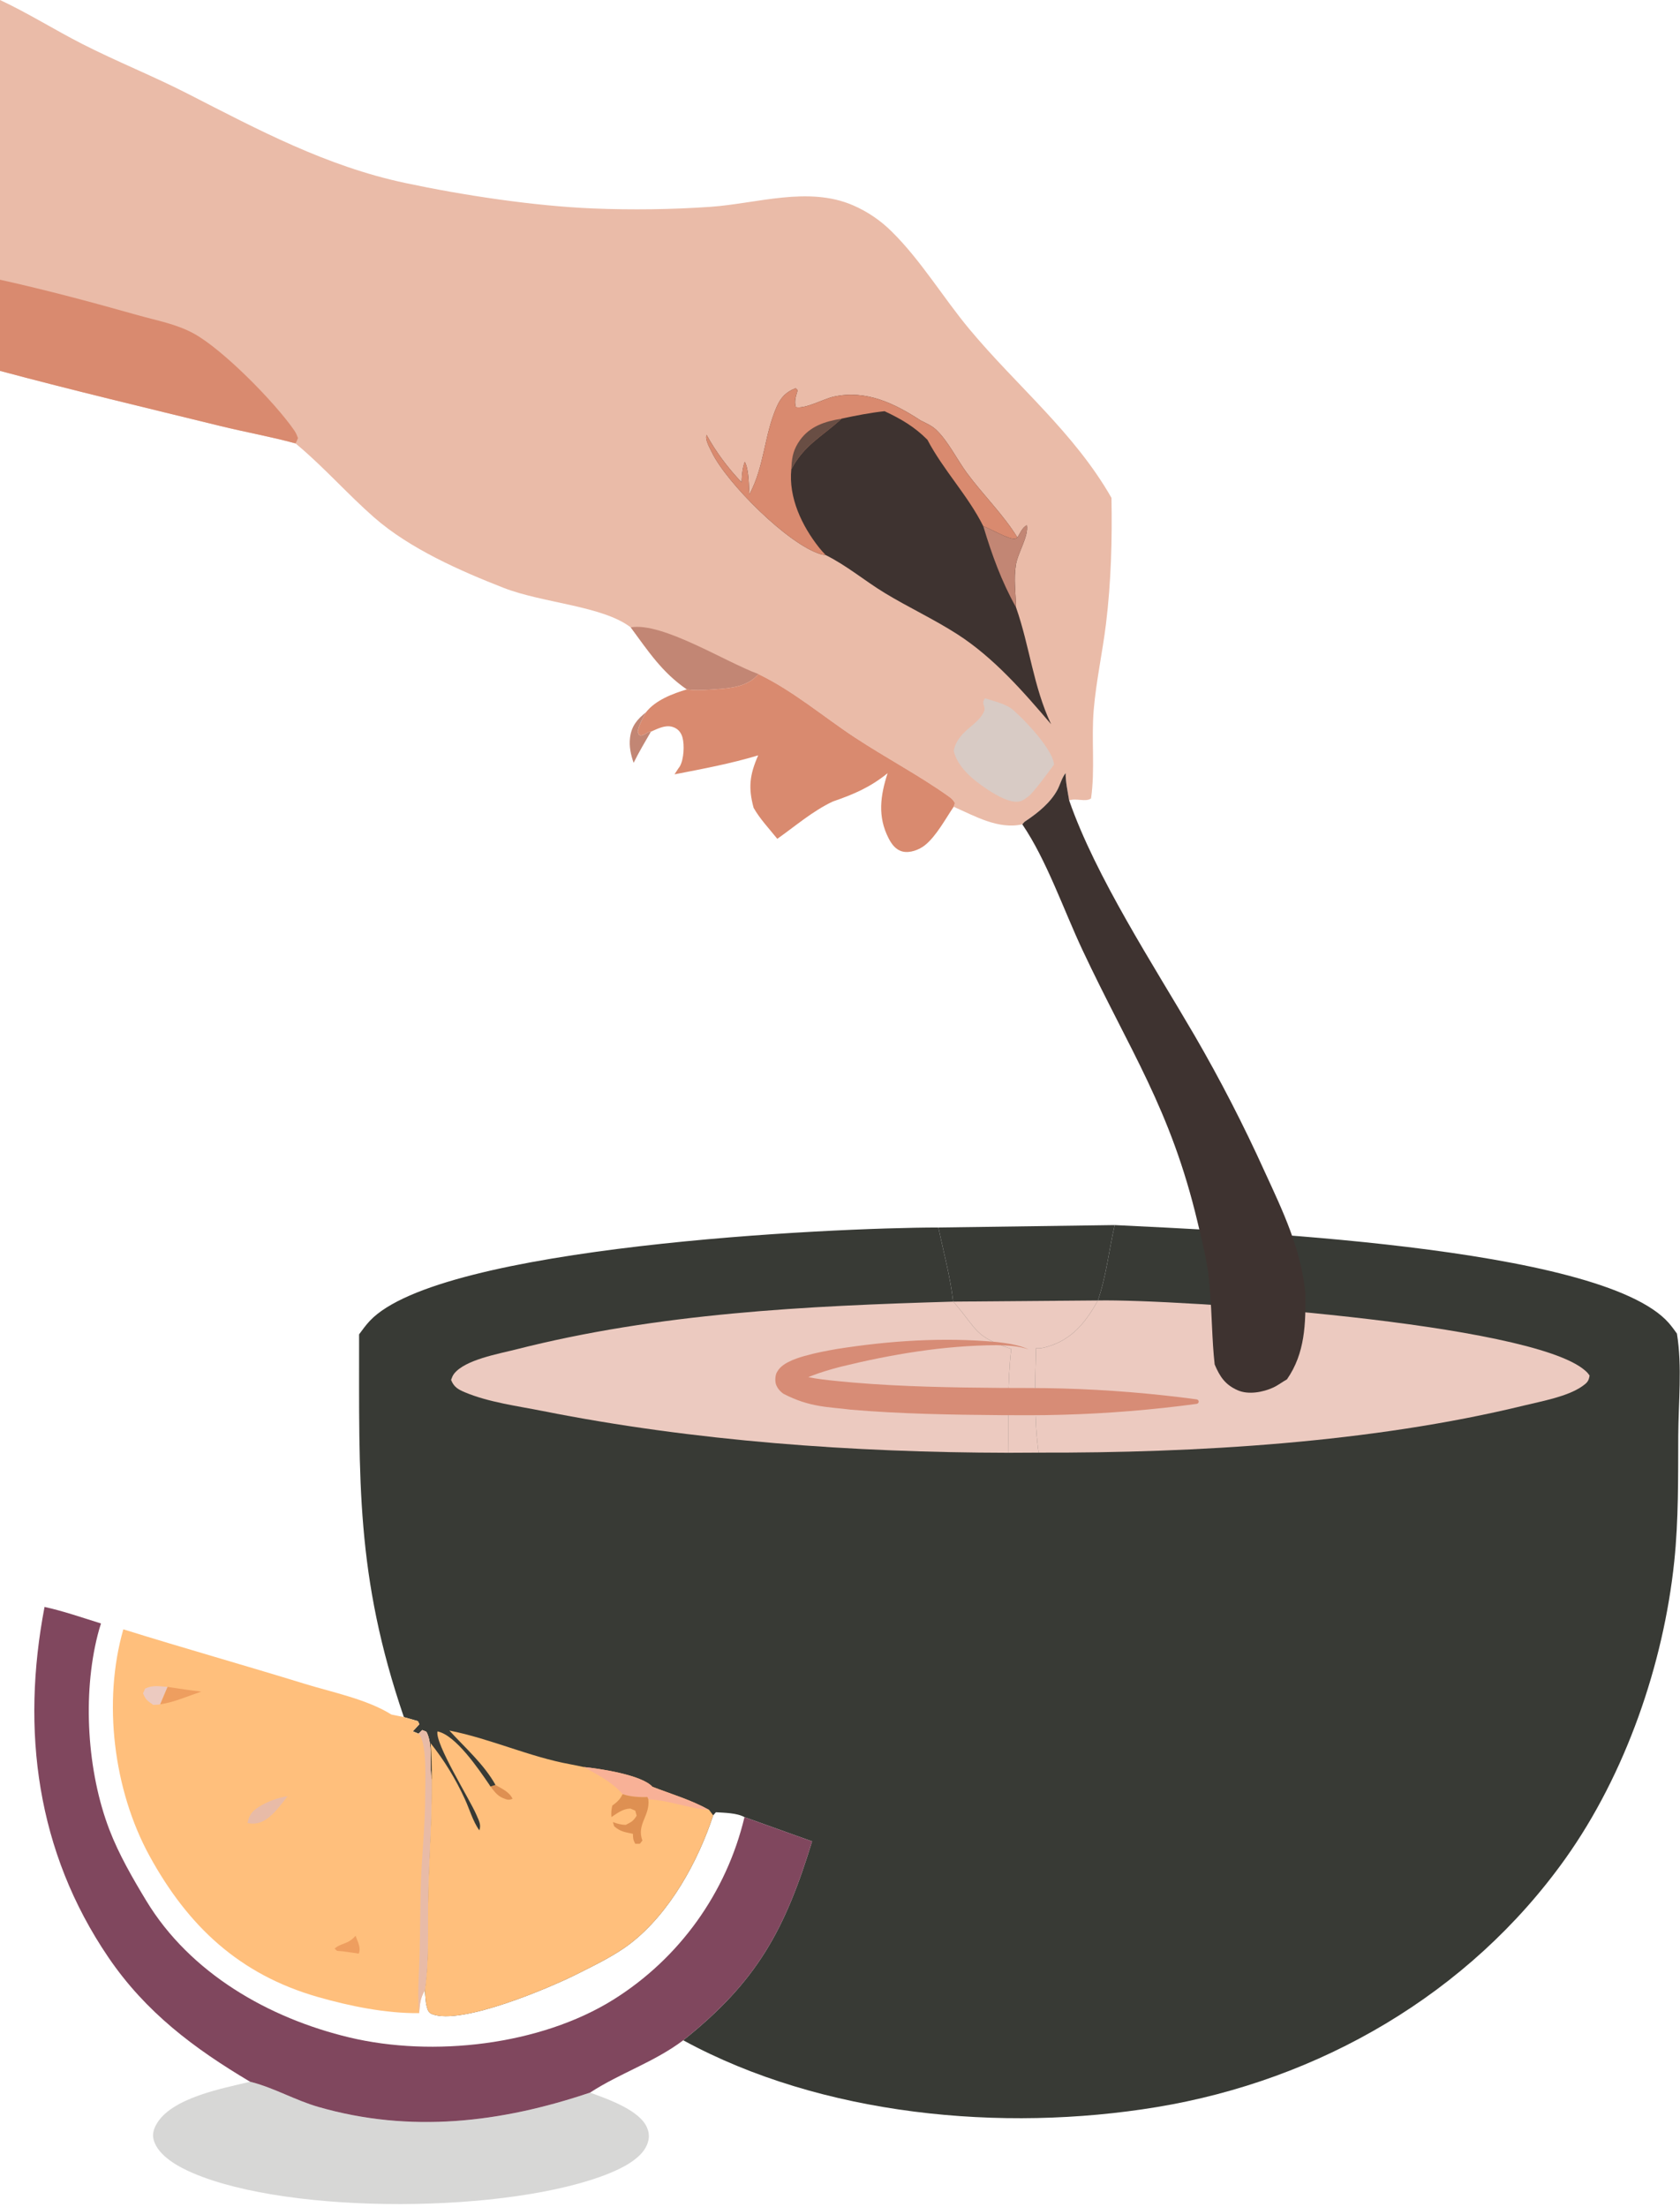
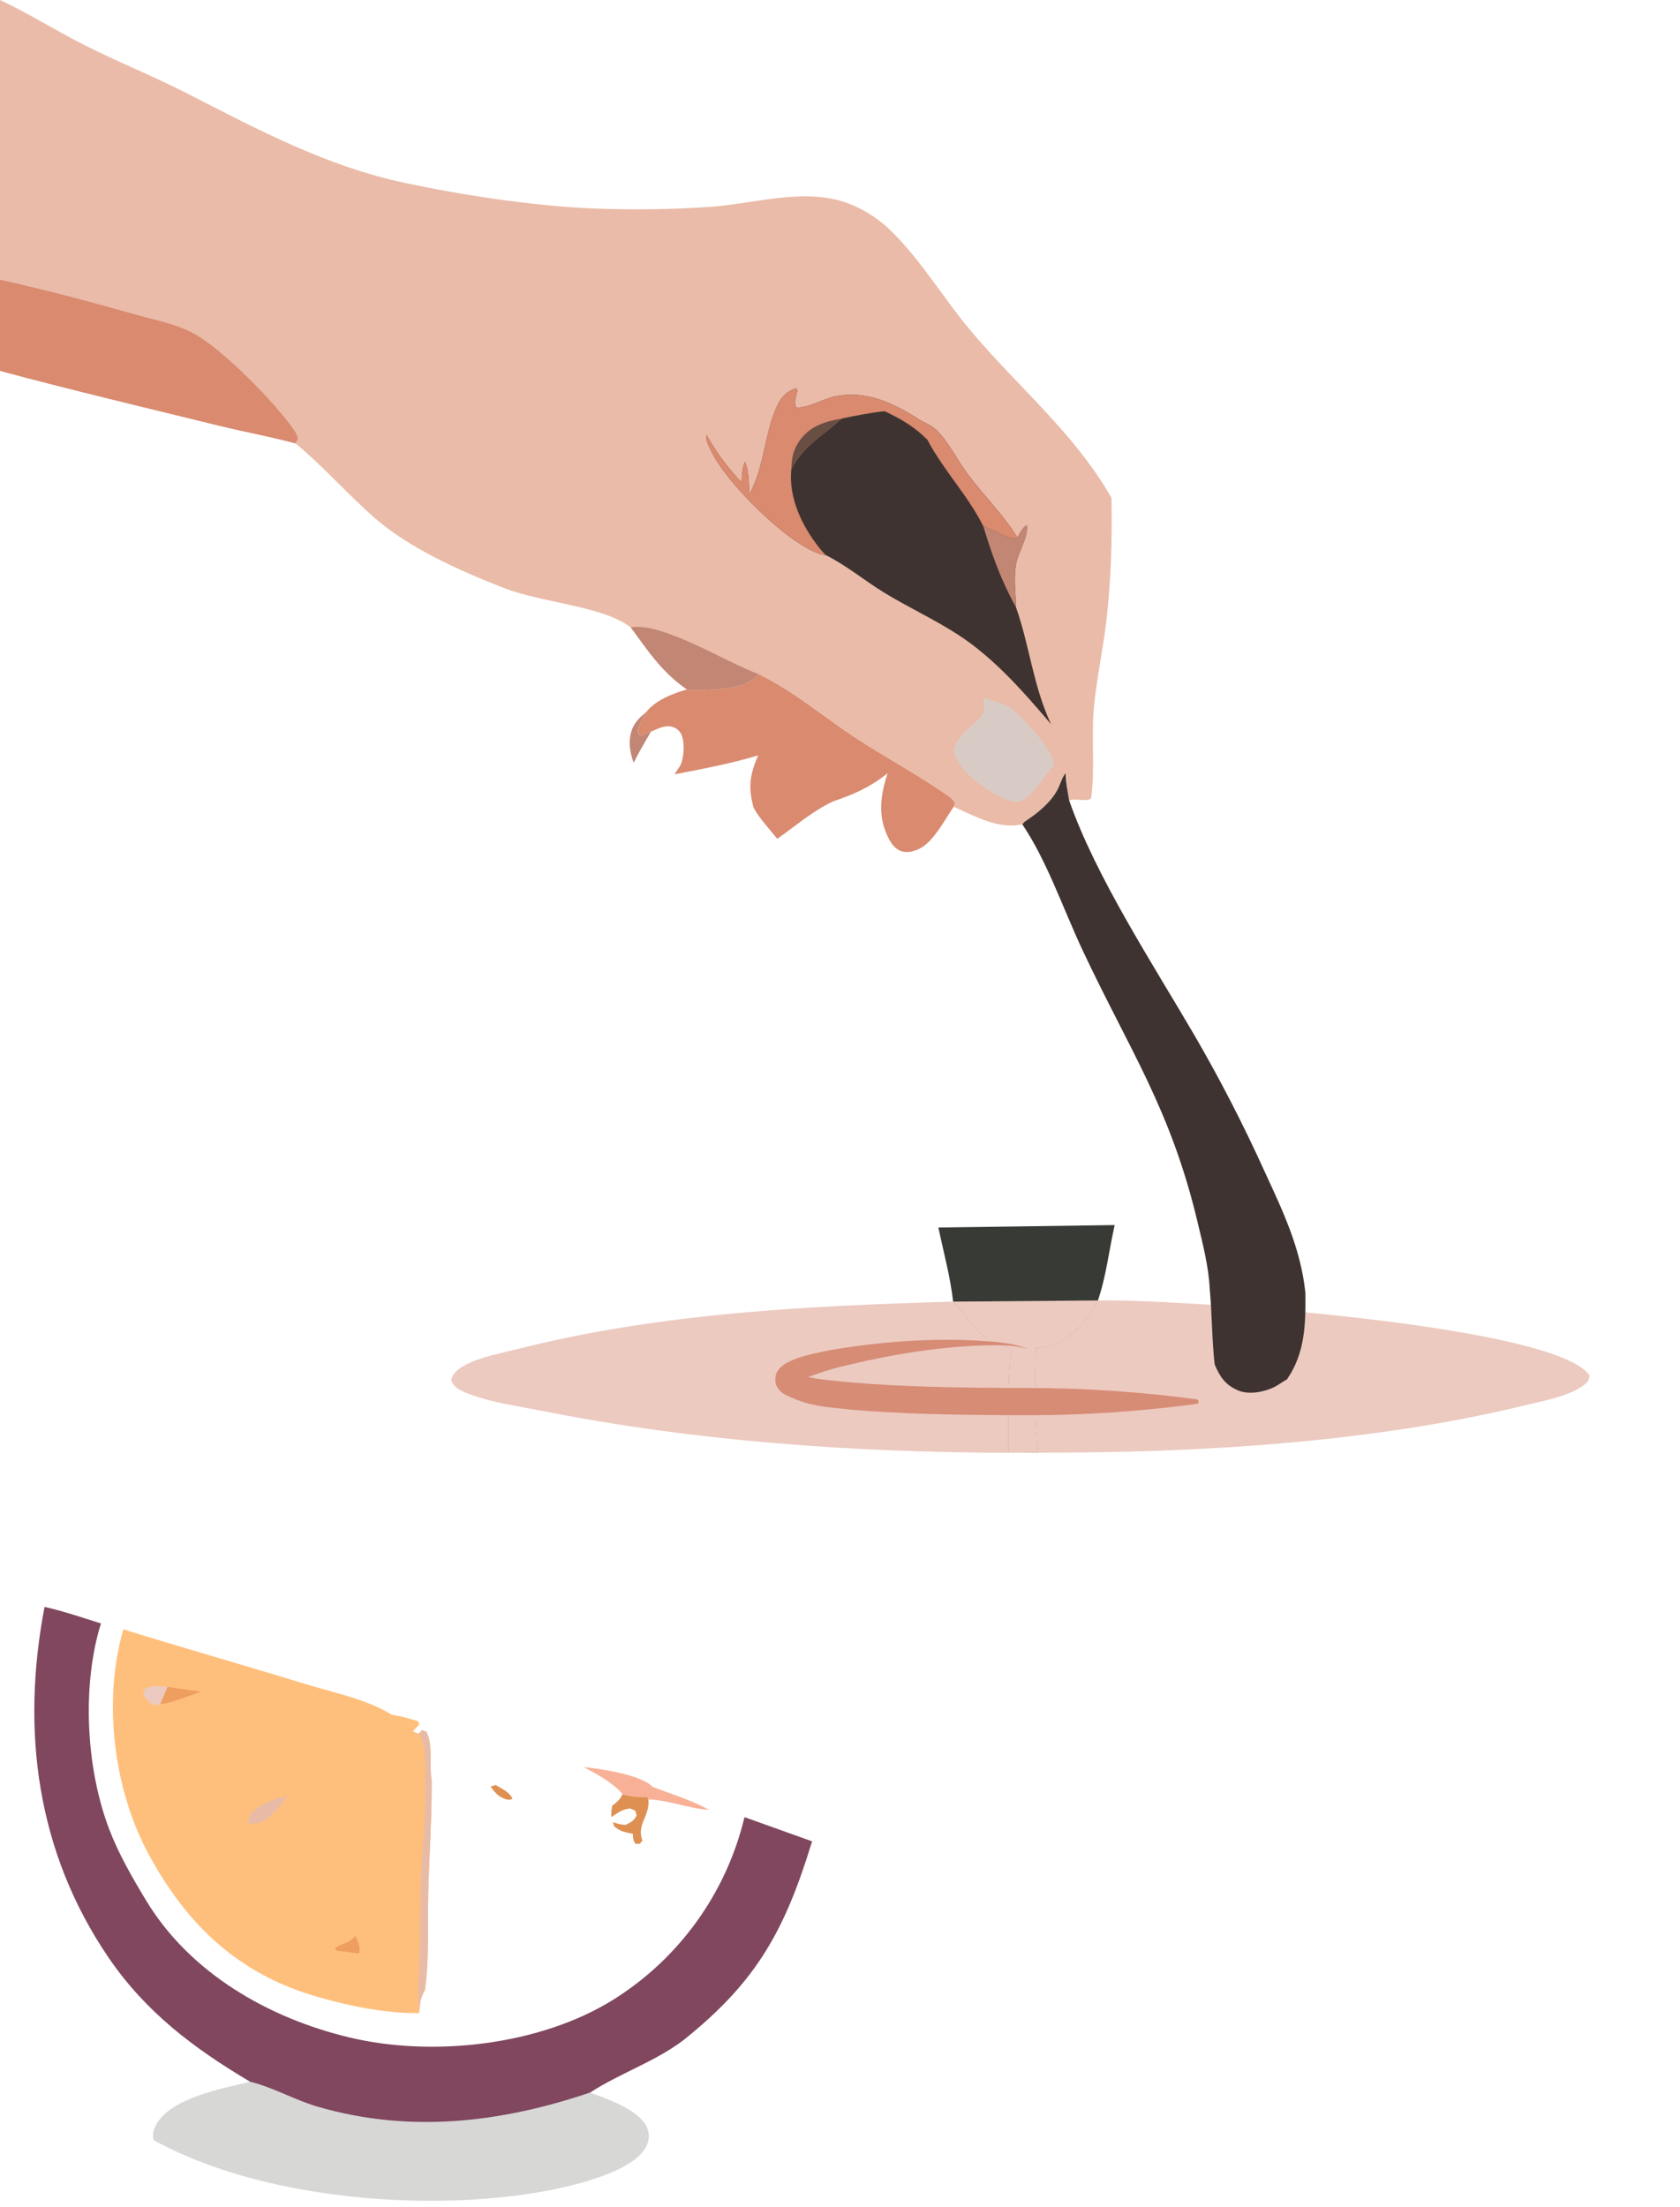
<svg xmlns="http://www.w3.org/2000/svg" width="217" height="285" viewBox="0 0 217 285" fill="none">
-   <path d="M143.981 158.18C143.234 161.446 142.908 164.713 141.815 167.91C140.236 170.713 138.492 172.958 135.257 173.887C134.759 174.03 134.34 174.12 133.818 174.084C133.816 174.185 133.813 174.286 133.81 174.387C133.689 178.725 133.562 183.263 134.15 187.558L130.208 187.576C130.27 183.169 130.094 178.539 130.618 174.168C125.839 172.542 126.296 171.743 123.354 168.321C123.275 168.23 123.19 168.146 123.111 168.058C122.756 164.852 121.866 161.655 121.209 158.494C107.287 158.504 56.803 160.906 47.758 170.557C47.254 171.094 46.82 171.699 46.383 172.29C46.404 191.127 45.917 203.446 52.165 221.707L53.979 222.229L54.169 222.626L53.328 223.543L54.061 223.848L54.538 223.386C55.048 223.605 55.042 223.473 55.221 223.916C55.895 225.581 55.429 228.016 55.757 229.812C55.798 234.641 55.435 239.446 55.318 244.27C55.212 248.438 55.476 252.86 54.875 256.988C54.937 257.649 54.949 258.415 55.116 259.055C55.236 259.516 55.338 259.875 55.792 260.053C59.578 261.541 71.051 256.65 74.646 254.835C76.932 253.683 79.505 252.448 81.527 250.867C86.543 246.944 90.165 240.343 92.123 234.391L92.471 233.996C93.556 234.063 95.205 234.08 96.161 234.626L104.893 237.753C101.403 249.135 97.825 255.815 88.252 263.439C106.147 273.188 129.455 275.359 149.405 272.065C170.415 268.595 189.735 257.466 202.192 239.985C209.96 229.083 214.863 214.917 216.257 201.624C216.823 196.224 216.75 190.806 216.776 185.386C216.797 181.118 217.295 176.389 216.603 172.19C216.266 171.72 215.926 171.25 215.545 170.816C206.76 160.805 158.172 158.887 143.981 158.18Z" fill="#383A35" />
  <path d="M143.981 158.18C143.234 161.446 142.908 164.713 141.815 167.91C140.236 170.713 138.492 172.958 135.257 173.887C134.759 174.03 134.34 174.12 133.818 174.084L133.81 174.387C133.689 178.725 133.562 183.263 134.15 187.558L130.208 187.576C130.27 183.169 130.094 178.539 130.618 174.168C125.839 172.542 126.296 171.743 123.354 168.321C123.275 168.23 123.19 168.146 123.111 168.058C122.756 164.852 121.866 161.655 121.209 158.494L143.981 158.18Z" fill="#383A35" />
  <path d="M141.817 167.914C140.238 170.717 138.494 172.962 135.259 173.891C134.761 174.034 134.342 174.124 133.82 174.088C133.817 174.189 133.815 174.29 133.812 174.391C133.691 178.729 133.564 183.267 134.151 187.562C154.5 187.62 177.177 186.282 196.916 181.464C199.158 180.916 202.484 180.327 204.394 178.977C204.975 178.567 205.224 178.326 205.32 177.603C205.074 177.276 205.083 177.26 204.723 176.945C197.634 170.784 151.968 167.728 141.817 167.914Z" fill="#ECCAC0" />
  <path d="M123.113 168.063C104.115 168.618 85.071 169.542 66.572 174.256C64.392 174.811 60.078 175.561 58.657 177.369C58.449 177.636 58.379 177.871 58.265 178.173C58.622 179.075 59.147 179.391 60.037 179.766C63.1 181.059 66.853 181.542 70.106 182.189C89.663 186.079 110.269 187.544 130.21 187.581C130.272 183.173 130.096 178.544 130.62 174.172C125.841 172.546 126.298 171.747 123.356 168.325C123.277 168.234 123.192 168.15 123.113 168.063Z" fill="#ECCAC0" />
  <path d="M141.817 167.914C140.238 170.717 138.494 172.962 135.259 173.891C134.761 174.034 134.342 174.124 133.82 174.088L133.812 174.391C133.691 178.729 133.564 183.267 134.151 187.562L130.21 187.581C130.272 183.173 130.096 178.544 130.62 174.172C125.841 172.546 126.298 171.747 123.356 168.325C123.277 168.234 123.192 168.15 123.113 168.063L141.817 167.914Z" fill="#ECCAC0" />
-   <path d="M63.357 230.684C63.304 230.599 63.254 230.512 63.199 230.429C61.851 228.466 58.868 224.023 56.506 223.557C56.181 225.182 60.693 232.341 61.54 234.335C61.833 235.029 62.191 235.621 61.909 236.335C61.054 235.105 60.67 233.653 60.046 232.297C58.847 229.688 57.406 227.321 55.618 225.075C55.735 226.666 55.788 228.219 55.756 229.816C55.797 234.644 55.433 239.45 55.316 244.273C55.211 248.441 55.474 252.863 54.874 256.991C54.935 257.653 54.947 258.419 55.114 259.058C55.234 259.519 55.337 259.878 55.791 260.057C59.577 261.544 71.049 256.654 74.645 254.839C76.93 253.686 79.503 252.452 81.525 250.871C86.542 246.948 90.164 240.346 92.121 234.395L91.591 233.69C89.249 232.388 86.756 231.669 84.271 230.707C82.908 229.177 77.466 228.356 75.389 228.154C74.812 228.03 74.24 227.907 73.66 227.801C68.388 226.843 63.38 224.502 58.041 223.445C60.104 225.7 62.51 227.792 64.01 230.48L63.357 230.684Z" fill="#FFBF7C" />
  <path d="M84.274 230.709C82.911 229.179 77.469 228.358 75.392 228.156C77.179 229.127 79.078 230.115 80.429 231.659C81.329 231.982 82.653 232.083 83.62 232.031L83.749 232.325C86.416 232.444 88.915 233.505 91.594 233.692C89.252 232.39 86.759 231.671 84.274 230.709Z" fill="#F8B197" />
  <path d="M83.617 232.028C82.65 232.08 81.326 231.979 80.426 231.656C80.359 231.778 80.294 231.904 80.221 232.022C79.896 232.533 79.562 232.782 79.087 233.134C78.973 233.669 78.92 234.072 78.976 234.617C79.773 234.095 80.435 233.553 81.42 233.517L82.055 233.787L82.234 234.438C81.774 235.163 81.592 235.232 80.816 235.627C80.201 235.614 79.743 235.469 79.166 235.269L79.324 235.799C80.151 236.524 80.696 236.544 81.754 236.783C81.757 237.319 81.786 237.593 82.052 238.061L82.653 238.061L82.975 237.65C82.19 235.555 83.992 234.457 83.746 232.322L83.617 232.028Z" fill="#DE9052" />
  <path d="M63.362 230.681C63.801 231.261 64.261 231.885 64.959 232.161C65.486 232.37 65.671 232.481 66.207 232.253C65.741 231.323 64.888 231.001 64.015 230.477L63.362 230.681Z" fill="#DE9052" />
  <path d="M50.554 221.378C47.386 219.397 42.909 218.506 39.343 217.408C31.557 215.007 23.704 212.803 15.93 210.375C13.251 219.696 14.658 231.14 19.311 239.631C24.29 248.718 30.93 254.948 41.051 257.847C45.157 259.024 49.851 259.984 54.141 259.934C54.229 258.797 54.27 257.975 54.877 256.99C55.477 252.862 55.214 248.441 55.319 244.272C55.436 239.449 55.8 234.643 55.758 229.815C55.43 228.019 55.896 225.583 55.222 223.919C55.044 223.476 55.049 223.608 54.539 223.389L54.062 223.851L53.329 223.546L54.17 222.629L53.98 222.232L52.166 221.71L50.554 221.378Z" fill="#FFBF7C" />
  <path d="M55.758 229.817C55.43 228.021 55.896 225.585 55.222 223.921C55.044 223.478 55.049 223.61 54.539 223.391L54.062 223.853C55.208 224.983 54.915 230.169 54.917 231.86C54.923 235.233 54.575 238.584 54.416 241.951C54.252 245.368 54.293 248.795 54.2 252.215C54.129 254.776 53.892 257.383 54.141 259.936C54.229 258.799 54.27 257.977 54.877 256.992C55.477 252.864 55.214 248.443 55.319 244.275C55.436 239.451 55.8 234.645 55.758 229.817Z" fill="#E8BBA7" />
  <path d="M37.141 231.93C35.892 232.099 34.445 232.652 33.387 233.335C32.496 233.909 32.2 234.366 31.963 235.384C32.379 235.448 32.49 235.486 32.947 235.448C34.729 235.302 36.136 233.194 37.141 231.93Z" fill="#E8BBA7" />
  <path d="M21.645 217.808C20.56 217.739 19.755 217.547 18.749 218.022L18.474 218.648C18.84 219.51 19.045 219.599 19.784 220.126C20.083 220.112 20.399 220.123 20.692 220.053L21.645 217.808Z" fill="#ECCAC0" />
  <path d="M26 218.415C24.547 218.263 23.096 218.022 21.645 217.812L20.693 220.057C22.419 219.824 24.336 218.97 26 218.415Z" fill="#EE9E5F" />
  <path d="M45.928 249.938C44.932 251.108 44.153 250.801 43.215 251.599L43.537 251.891C44.472 251.94 45.413 252.127 46.345 252.242C46.658 251.45 46.192 250.731 45.928 249.938Z" fill="#EE9E5F" />
  <path d="M13.046 209.619C10.637 208.873 8.217 208.026 5.753 207.484C2.705 223.427 4.721 239.085 13.999 252.728C18.819 259.815 25.049 264.48 32.304 268.79C32.386 268.811 32.471 268.831 32.553 268.853C35.493 269.631 38.188 271.2 41.128 272.046C52.995 275.462 64.676 274.091 76.224 270.19C80.078 267.673 84.47 266.284 88.253 263.44C97.827 255.816 101.405 249.136 104.895 237.753L96.162 234.626C93.83 244.394 87.752 252.854 79.24 258.183C69.76 264.099 55.911 265.644 45.142 263.075C34.672 260.578 24.542 254.754 18.892 245.42C17.125 242.499 15.355 239.442 14.13 236.252C11.256 228.77 10.64 218.865 12.618 211.096C12.744 210.599 12.885 210.106 13.046 209.619Z" fill="#80475E" />
-   <path opacity="0.2" d="M32.306 268.797C28.755 269.646 21.997 270.88 20.142 274.39C19.811 275.014 19.656 275.65 19.861 276.348C20.468 278.408 23.099 279.806 24.916 280.585C37.548 286.003 65.864 285.833 78.723 280.608C80.387 279.932 82.878 278.698 83.584 276.899C83.883 276.131 83.9 275.533 83.596 274.765C82.673 272.452 78.427 271.007 76.226 270.196C64.678 274.097 52.997 275.469 41.129 272.052C38.19 271.206 35.494 269.637 32.555 268.86C32.473 268.838 32.388 268.818 32.306 268.797Z" fill="#383A35" />
+   <path opacity="0.2" d="M32.306 268.797C28.755 269.646 21.997 270.88 20.142 274.39C19.811 275.014 19.656 275.65 19.861 276.348C37.548 286.003 65.864 285.833 78.723 280.608C80.387 279.932 82.878 278.698 83.584 276.899C83.883 276.131 83.9 275.533 83.596 274.765C82.673 272.452 78.427 271.007 76.226 270.196C64.678 274.097 52.997 275.469 41.129 272.052C38.19 271.206 35.494 269.637 32.555 268.86C32.473 268.838 32.388 268.818 32.306 268.797Z" fill="#383A35" />
  <path d="M-0.001 0V36.117V47.888C9.429 50.413 18.976 52.68 28.458 55.005C31.676 55.794 34.975 56.379 38.166 57.251L38.627 57.637C42.017 60.516 44.979 63.878 48.32 66.808C52.903 70.827 59.426 73.709 65.061 75.906C70.139 77.886 77.846 78.217 81.468 81.007C83.739 84.082 85.503 86.806 88.718 89.014C89.951 89.188 91.203 89.08 92.442 88.994C94.484 88.85 96.556 88.659 97.963 87.038C102.49 89.222 106.279 92.496 110.458 95.244C114.402 97.838 118.639 100.064 122.481 102.792C122.9 103.089 123.096 103.251 123.342 103.692L123.181 104.167C125.93 105.376 128.963 107.135 132.048 106.435C132.377 106.07 132.236 106.18 132.588 105.941C134.111 104.91 135.688 103.639 136.579 101.996C136.936 101.334 137.176 100.372 137.645 99.82C137.642 100.991 137.915 102.192 138.102 103.347C139.031 103.014 140.239 103.605 140.927 103.091C141.464 99.341 140.951 95.459 141.27 91.668C141.587 87.935 142.401 84.261 142.858 80.544C143.515 75.193 143.667 69.668 143.565 64.281C138.727 55.811 131.33 49.849 125.188 42.469C121.804 38.402 118.979 33.656 115.219 29.936C113.766 28.479 112.049 27.312 110.159 26.498C104.366 24.012 97.781 26.282 91.806 26.703C86.854 27.052 81.544 27.119 76.586 26.915C68.979 26.603 59.813 25.217 52.346 23.628C42.122 21.453 33.393 16.779 24.212 12.084C19.758 9.805 15.087 7.951 10.63 5.679C7.046 3.851 3.653 1.707 -0.001 0Z" fill="#EABBA8" />
  <path d="M38.167 57.251C38.302 57.042 38.39 56.788 38.492 56.561C38.357 56.216 38.231 55.897 38.02 55.59C35.556 52.004 28.746 45.057 24.951 43.023C22.709 41.821 20.265 41.391 17.842 40.708C11.867 39.021 6.062 37.463 -0.001 36.117V47.888C9.429 50.413 18.976 52.68 28.459 55.005C31.676 55.794 34.976 56.379 38.167 57.251Z" fill="#D98A6F" />
  <path d="M97.965 87.034C93.716 85.491 85.575 80.298 81.47 81.003C83.741 84.078 85.505 86.802 88.72 89.01C89.953 89.184 91.204 89.076 92.444 88.99C94.487 88.846 96.558 88.655 97.965 87.034Z" fill="#C28674" />
  <path d="M118.934 54.302C115.552 52.086 111.883 50.308 107.716 51.209C106.389 51.496 104.036 52.832 102.791 52.571C102.568 51.717 102.805 51.207 103.031 50.381L102.77 50.125C101.519 50.611 100.854 51.311 100.312 52.549C98.7 56.23 98.758 60.14 96.801 63.837C96.687 62.613 96.763 60.701 96.2 59.626C95.872 60.518 95.834 61.333 95.787 62.278C94.017 60.418 92.505 58.4 91.263 56.151C91.04 56.769 91.655 57.793 91.948 58.398C93.865 62.373 101.838 70.338 106.046 71.569C106.26 71.632 106.439 71.646 106.664 71.677C109.425 73.054 111.669 74.98 114.277 76.564C117.348 78.428 120.648 79.957 123.663 81.896C128.352 84.91 132.176 89.297 135.766 93.509C133.465 88.637 133.008 83.463 131.235 78.414C131.206 76.56 130.922 74.778 131.221 72.928C131.473 71.36 132.885 69.239 132.636 67.82C132.059 68.081 131.754 68.867 131.42 69.405C129.574 66.413 126.995 63.916 124.909 61.096C123.634 59.373 122.43 56.895 120.888 55.463C120.349 54.961 119.59 54.625 118.934 54.302Z" fill="#3E3330" />
  <path d="M118.932 54.302C115.55 52.086 111.881 50.308 107.715 51.209C106.387 51.496 104.034 52.832 102.789 52.571C102.566 51.717 102.803 51.207 103.029 50.381L102.768 50.125C101.517 50.611 100.852 51.311 100.31 52.549C98.698 56.23 98.757 60.14 96.799 63.837C96.685 62.613 96.761 60.701 96.198 59.626C95.87 60.518 95.832 61.333 95.785 62.278C94.015 60.418 92.503 58.4 91.261 56.151C91.038 56.769 91.653 57.793 91.946 58.398C93.863 62.373 101.836 70.338 106.044 71.569C106.258 71.632 106.437 71.646 106.663 71.677C106.361 71.361 106.071 71.051 105.801 70.708C103.571 67.888 101.842 64.247 102.211 60.592C103.814 57.531 106.018 56.463 108.462 54.273L108.702 54.055C110.554 53.656 112.368 53.297 114.255 53.094C116.385 54.091 118.097 55.087 119.785 56.772C121.842 60.698 125.056 64.014 127.005 67.939C127.893 68.231 130.428 69.774 131.169 69.54C131.26 69.512 131.336 69.45 131.418 69.405C129.572 66.413 126.993 63.916 124.907 61.096C123.632 59.373 122.428 56.895 120.886 55.463C120.347 54.961 119.588 54.625 118.932 54.302Z" fill="#D98A6F" />
  <path d="M108.703 54.062C106.579 54.403 104.609 55.024 103.308 56.86C102.535 57.955 102.295 58.911 102.233 60.227L102.212 60.599C103.815 57.538 106.019 56.47 108.463 54.281L108.703 54.062Z" fill="#694E44" />
  <path d="M131.234 78.415C131.205 76.56 130.921 74.778 131.219 72.929C131.471 71.361 132.884 69.24 132.635 67.82C132.057 68.082 131.753 68.867 131.419 69.406C131.337 69.451 131.26 69.512 131.17 69.541C130.428 69.775 127.893 68.231 127.006 67.94C128.128 71.656 129.335 75.007 131.234 78.415Z" fill="#C28674" />
  <path d="M136.141 98.738C136.079 97.015 132.923 93.591 131.631 92.38L131.218 91.996C131.124 91.908 131.036 91.815 130.939 91.729C130.016 90.89 128.399 90.541 127.224 90.164C126.684 90.874 127.355 91.195 127.127 91.789C126.406 93.673 123.698 94.316 123.189 96.942C123.693 99.151 125.879 100.856 127.713 102.042C128.683 102.668 130.509 103.761 131.722 103.474C132.202 103.36 132.627 102.981 133.014 102.69C134.157 101.474 135.127 100.065 136.141 98.738Z" fill="#D8CBC5" />
  <path d="M138.1 103.347C137.912 102.192 137.64 100.992 137.643 99.82C137.174 100.372 136.933 101.334 136.576 101.996C135.685 103.639 134.109 104.911 132.585 105.941C132.233 106.18 132.374 106.07 132.046 106.435C135.172 111.016 137.405 117.523 139.799 122.619C145.935 135.68 151.201 143.153 154.682 157.786C155.359 160.625 156.121 163.539 156.259 166.463C156.561 169.692 156.532 172.965 156.895 176.18C157.566 177.758 158.257 178.806 159.881 179.514C161.258 180.116 163.154 179.761 164.473 179.151C164.947 178.931 165.364 178.628 165.803 178.356C165.944 178.269 166.087 178.189 166.228 178.105C168.596 174.706 168.657 170.871 168.613 166.902C167.995 161.165 165.759 156.497 163.368 151.311C160.643 145.291 157.616 139.413 154.299 133.699C148.989 124.595 141.519 113.186 138.1 103.347Z" fill="#3E3330" />
  <path d="M123.183 104.167L123.344 103.693C123.098 103.251 122.901 103.09 122.482 102.792C118.641 100.065 114.403 97.839 110.459 95.245C106.28 92.496 102.492 89.223 97.964 87.039C96.558 88.66 94.486 88.851 92.443 88.994C91.204 89.081 89.953 89.189 88.719 89.015C86.902 89.556 84.652 90.407 83.444 91.966C83.008 92.784 82.533 93.555 82.378 94.48C82.571 94.932 82.419 94.783 82.759 94.985C83.377 94.897 83.515 94.493 84.077 94.474C84.901 94.11 85.888 93.59 86.817 93.842C87.515 94.032 87.954 94.516 88.147 95.196C88.432 96.193 88.329 98.029 87.822 98.937C87.761 99.046 87.676 99.139 87.605 99.243C87.523 99.365 87.447 99.491 87.365 99.614C87.304 99.71 87.236 99.803 87.175 99.902C87.16 99.925 87.157 99.953 87.145 99.979C90.773 99.275 94.389 98.6 97.932 97.531C96.842 100.009 96.625 101.687 97.343 104.306C98.131 105.712 99.388 107.042 100.402 108.308C102.744 106.655 104.968 104.718 107.567 103.493C110.28 102.558 112.402 101.654 114.647 99.834C113.721 102.716 113.319 105.418 114.79 108.263C115.18 109.013 115.704 109.731 116.572 109.945C117.533 110.183 118.731 109.727 119.479 109.126C120.935 107.958 122.128 105.723 123.183 104.167Z" fill="#D98A6F" />
  <path d="M83.441 91.969C82.298 92.876 81.566 93.753 81.381 95.247C81.241 96.389 81.475 97.429 81.844 98.499C82.518 97.116 83.309 95.809 84.074 94.477C83.512 94.496 83.374 94.9 82.756 94.988C82.416 94.786 82.568 94.935 82.375 94.483C82.53 93.558 83.005 92.787 83.441 91.969Z" fill="#C28674" />
  <path d="M132.874 174.236C131.521 173.765 130.108 173.72 128.683 173.687C121.878 173.729 115.108 174.875 108.588 176.472C107.27 176.813 106.003 177.188 104.791 177.659C104.229 177.882 103.619 178.151 103.202 178.43C103.099 178.499 103.031 178.556 102.988 178.599C102.933 178.651 102.963 178.664 103.043 178.539C103.086 178.472 103.158 178.304 103.164 178.11C103.178 177.918 103.109 177.697 103.065 177.613C102.958 177.399 102.891 177.378 102.936 177.394C104.502 178.046 107.653 178.27 110.207 178.514C116.474 179.048 122.943 179.156 129.372 179.207C130.46 179.213 131.587 179.217 132.753 179.217C132.793 179.217 132.834 179.217 132.874 179.217C138.675 179.221 144.476 179.537 150.276 180.163C151.704 180.317 153.131 180.49 154.559 180.682C154.631 180.692 154.701 180.724 154.752 180.778C154.804 180.832 154.833 180.903 154.833 180.975C154.833 181.048 154.804 181.118 154.752 181.172C154.701 181.226 154.631 181.259 154.559 181.268C153.131 181.46 151.704 181.633 150.276 181.788C144.476 182.414 138.675 182.729 132.874 182.734C132.833 182.734 132.793 182.734 132.752 182.734C131.58 182.733 130.446 182.73 129.35 182.723C122.87 182.67 116.374 182.567 109.895 182.016C107.042 181.644 104.625 181.747 101.191 179.96C100.971 179.805 100.566 179.469 100.343 179.004C100.056 178.557 100.09 177.528 100.396 177.104C100.613 176.727 100.874 176.486 101.139 176.283C101.351 176.125 101.528 176.021 101.736 175.908C102.539 175.489 103.252 175.275 103.928 175.079C105.35 174.678 106.701 174.422 108.099 174.179C114.956 173.098 121.836 172.651 128.708 173.275C130.141 173.448 131.567 173.636 132.874 174.236Z" fill="#D78C76" />
</svg>